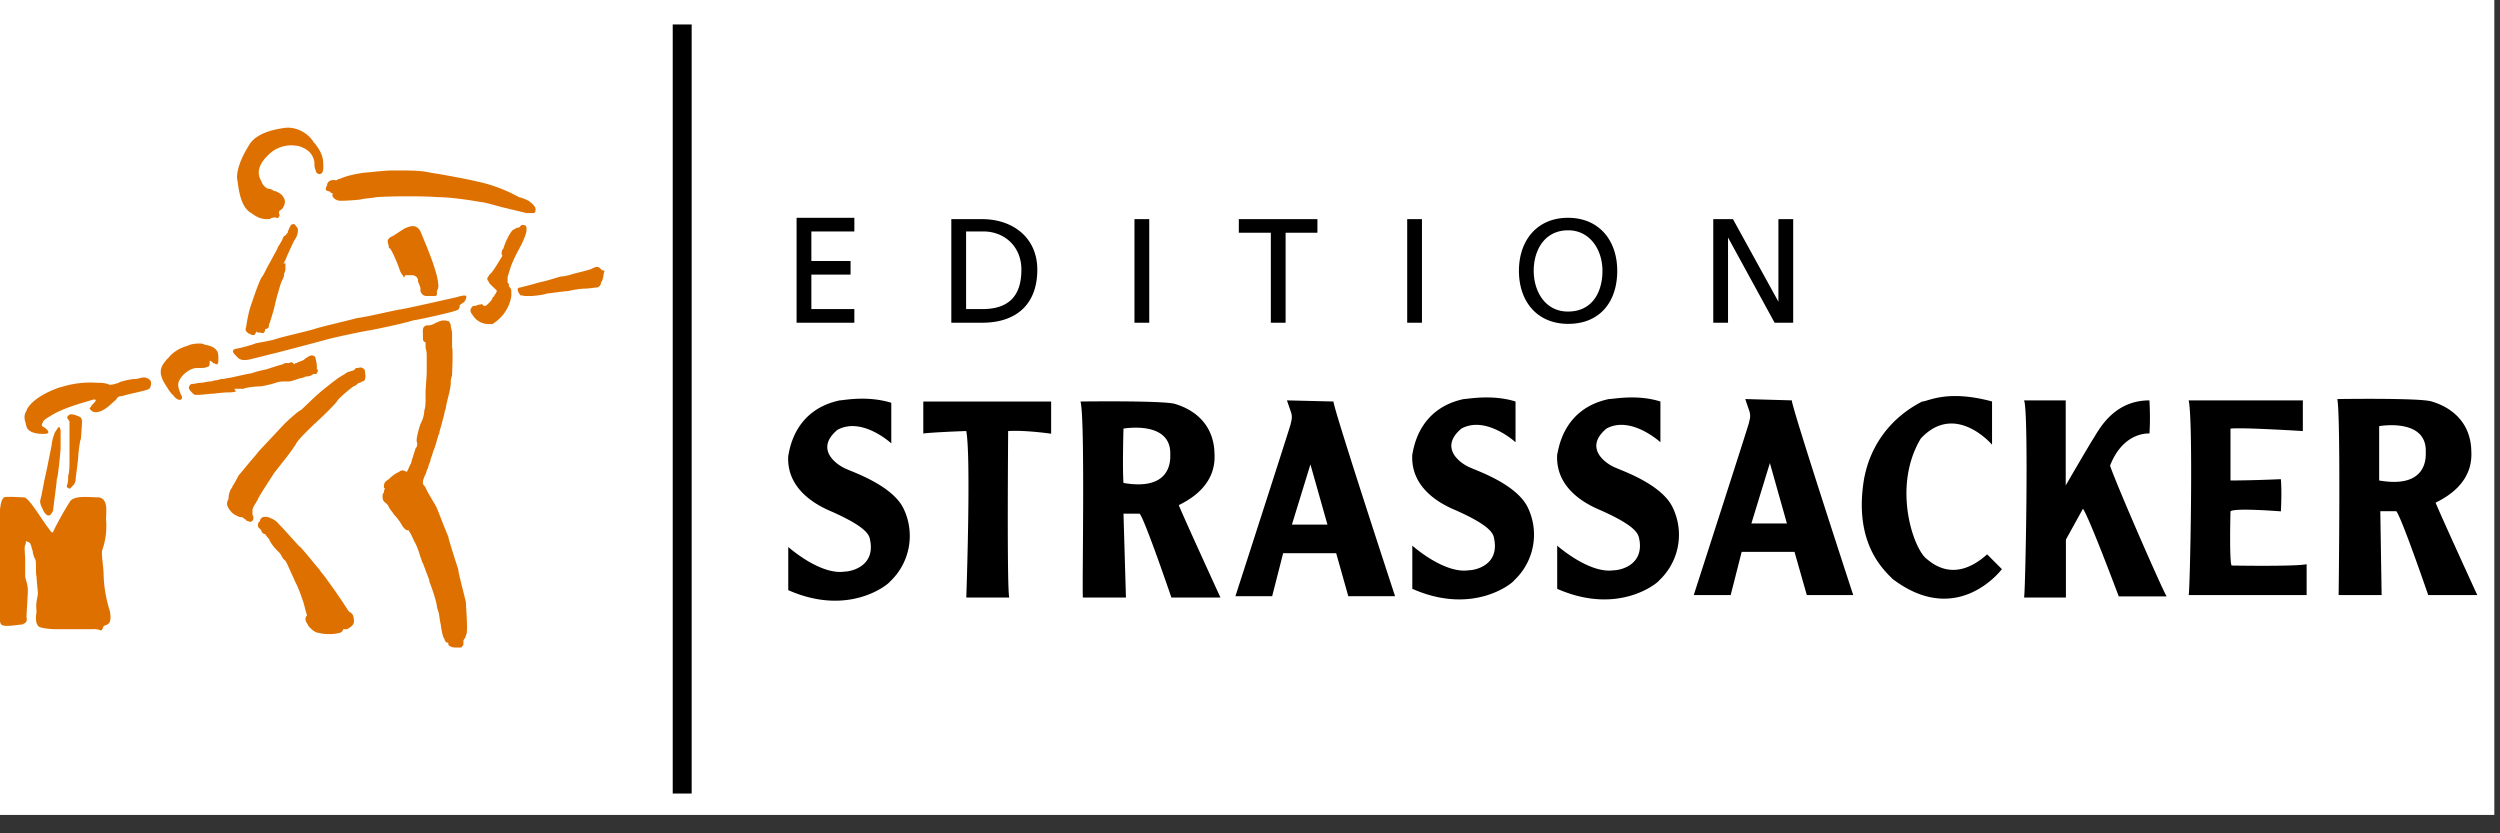
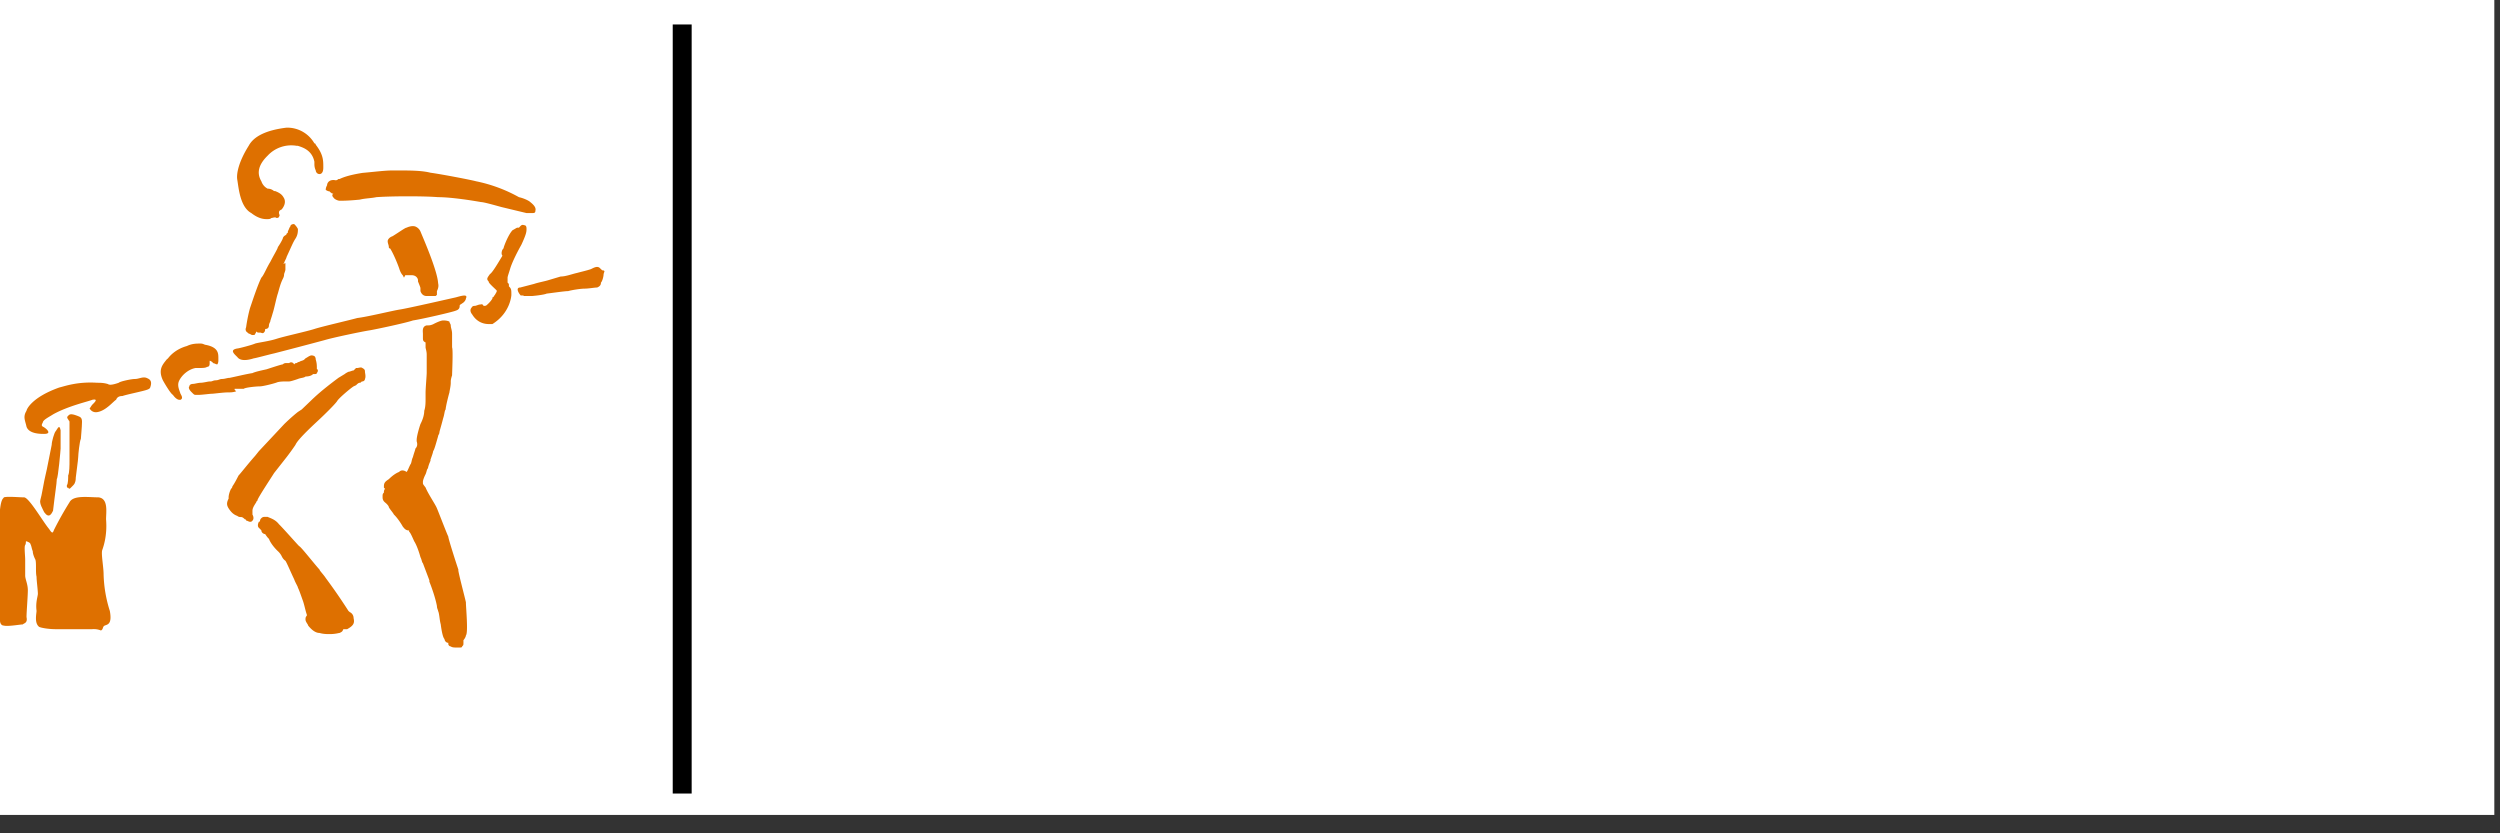
<svg xmlns="http://www.w3.org/2000/svg" viewBox="0 0 132 44" fill-rule="evenodd" clip-rule="evenodd" stroke-linejoin="round" stroke-miterlimit="2">
  <rect x="0" y="0" width="132" height="44" fill="#333333" stroke="none" />
  <path fill="none" d="M0 0h131.7v43.03H0z" />
  <clipPath id="a">
    <path d="M0 0h131.7v43.03H0z" />
  </clipPath>
  <g clip-path="url(#a)">
    <path fill="#fff" d="M0-18.71h131.7v81.7H0z" />
    <path d="M35.52 1.29h1V41.9h-1z" />
-     <path d="M47.06 21.27v2.14s-1.55-1.43-2.85-.71c-1.23 1.04 0 1.88.52 2.08.26.13 2.4.85 2.98 2.08A3.31 3.31 0 0147 30.7c-.07.13-2.14 1.89-5.38.46v-2.28s1.68 1.5 2.98 1.3c.32 0 1.56-.26 1.36-1.56-.06-.26.07-.65-1.94-1.56-.26-.13-2.53-.91-2.4-3 .06-.2.26-2.4 2.72-2.92.2 0 1.43-.27 2.73.13M87.67 21.2v2.15s-1.56-1.43-2.85-.72c-1.24 1.04 0 1.89.52 2.08.26.13 2.4.85 2.98 2.09a3.3 3.3 0 01-.71 3.84c-.07.13-2.14 1.88-5.39.45v-2.28s1.69 1.5 2.99 1.3c.32 0 1.55-.25 1.36-1.56-.07-.26.06-.65-1.95-1.56-.26-.13-2.53-.9-2.4-3 .07-.19.26-2.4 2.73-2.92.26 0 1.49-.26 2.72.13M80.02 21.2v2.15s-1.56-1.43-2.86-.72c-1.23 1.04 0 1.89.52 2.08.26.13 2.4.85 2.99 2.09a3.3 3.3 0 01-.72 3.84c-.06.13-2.14 1.88-5.38.45v-2.28s1.68 1.5 2.98 1.3c.33 0 1.56-.25 1.36-1.56-.06-.26.07-.65-1.94-1.56-.26-.13-2.53-.9-2.4-3 .06-.19.26-2.4 2.72-2.92.2 0 1.5-.26 2.73.13M48.75 21.2h6.75v1.7s-1.37-.2-2.27-.14c0 .33-.07 8.4.06 8.79h-2.27s.26-7.36 0-8.79c-.13 0-1.88.07-2.27.13V21.2M59.32 25.5c2.6.45 2.47-1.3 2.47-1.5.06-1.82-2.47-1.37-2.47-1.37s-.06 2.08 0 2.87m-2.27-4.3s4.41-.06 5 .13c.2.07 1.94.52 2.07 2.47 0 .33.26 1.83-1.88 2.87.2.52 2.2 4.88 2.2 4.88h-2.59s-1.42-4.17-1.68-4.43h-.85l.13 4.43h-2.27c-.06 0 .13-9.44-.13-10.35M125.62 25.37c2.6.45 2.46-1.3 2.46-1.5.07-1.82-2.46-1.37-2.46-1.37v2.87m-2.2-4.3s4.4-.07 4.98.13c.2.07 1.95.52 2.08 2.47 0 .33.26 1.83-1.88 2.87.2.52 2.2 4.88 2.2 4.88h-2.59s-1.43-4.17-1.69-4.43h-.84l.07 4.43h-2.27s.12-9.44-.07-10.35M68.21 27.7h1.88l-.9-3.18-.98 3.19zm2.2-6.5c-.06.2 3.25 10.28 3.25 10.28h-2.47l-.64-2.27h-2.8l-.58 2.27h-1.94s2.92-9.04 2.92-9.1c0-.07.13-.33 0-.66l-.2-.58 2.47.06M92.47 27.64h1.88l-.9-3.19-.98 3.2zm2.14-6.5c-.06.2 3.24 10.28 3.24 10.28H95.4l-.65-2.28h-2.79l-.58 2.28h-1.95s2.92-9.05 2.92-9.11c0-.07.13-.33 0-.65l-.2-.59 2.47.07M105.18 21.2v2.28s-1.94-2.28-3.76-.33c-1.49 2.48-.45 5.67.26 6.32.32.26 1.5 1.36 3.24-.2l.78.78s-2.33 3.13-5.77.52c-.52-.52-2.08-1.95-1.5-5.33.07-.26.4-2.67 3.06-4.04.32 0 1.3-.65 3.7 0M106.87 21.14h2.2v4.49s1.17-2.02 1.5-2.54c.32-.52 1.1-1.95 2.92-1.95.06 1.04 0 1.75 0 1.75s-1.37-.13-2.08 1.7c.46 1.3 2.86 6.76 2.99 6.9h-2.53s-1.56-4.17-1.89-4.63l-.9 1.63v3.06h-2.21c.07-.13.26-9.83 0-10.41M115.56 21.14h6.03v1.62s-3.17-.2-3.82-.13v2.74s1.1 0 2.66-.07c.06.72 0 1.7 0 1.7s-2.47-.2-2.66 0c0 0-.07 2.66.06 2.86 0 0 3.37.06 3.96-.07v1.63h-6.23c.07 0 .26-9.24 0-10.28M90.46 17.04h.78v-4.5l2.46 4.5h.98v-5.47h-.78v4.36l-2.4-4.36h-1.04v5.47zM80.2 14.3c0 1.63.97 2.8 2.6 2.8 1.68 0 2.59-1.17 2.59-2.8 0-1.62-.97-2.8-2.6-2.8-1.62 0-2.59 1.18-2.59 2.8m.78 0c0-1.1.58-2.14 1.82-2.14 1.16 0 1.81 1.04 1.81 2.14s-.52 2.15-1.82 2.15c-1.23 0-1.81-1.1-1.81-2.15m-6.68 2.74h.78v-5.47h-.78v5.47zm-7.2 0h.78v-4.75h1.68v-.72h-4.15v.72h1.69v4.75zm-7.2 0h.78v-5.47h-.78v5.47zm-8.89-4.82h.91c1.1 0 2.01.78 2.01 2.02 0 1.43-.71 2.08-2.07 2.08h-.85v-4.1zm-.78 4.82h1.63c1.81 0 2.91-.98 2.91-2.8 0-1.7-1.3-2.67-2.92-2.67h-1.62v5.47zm-8.17 0h3.05v-.72h-2.27V14.5h2.07v-.72h-2.07v-1.56h2.27v-.72h-3.05v5.54z" fill-rule="nonzero" />
    <g fill="#de7000" fill-rule="nonzero">
      <path d="M17.4 10.09c0 .06.07.06.13.13v-.07.07h.07c-.07.06-.07.13 0 .2.07.12.27.18.33.18.14 0 .47 0 1.07-.06.27-.07.6-.07.87-.13.86-.06 2.53-.06 3.26 0 .74 0 1.94.2 2.27.26.13 0 .6.13 1.07.26l1.33.32h.27c.13 0 .2 0 .2-.13.06-.2-.2-.39-.27-.45-.07-.07-.33-.2-.6-.26a7.87 7.87 0 00-2.27-.84c-.2-.06-1.86-.38-2.4-.45C22.27 9 21.6 9 21 9h-.27c-.4 0-.93.07-1.6.13-.8.13-1.06.26-1.2.32h-.06c-.07.07-.14.07-.14.07-.33-.07-.46.13-.46.26-.07.13-.07.19-.07.25.13.07.13.07.2.07zM13.27 11.25c.33.26.6.32.8.32.13 0 .2 0 .26-.06.07 0 .2-.07.27 0 0 0 .13 0 .13-.07.07-.06 0-.13 0-.2 0-.06 0-.12.14-.18.06-.07.26-.33.13-.59-.07-.12-.13-.25-.47-.38h-.06a.52.52 0 00-.34-.13.67.67 0 01-.33-.39c-.27-.45-.13-.9.33-1.35a1.7 1.7 0 011.54-.52h.06c.2.07.74.2.87.84v.13c0 .2.07.32.07.32 0 .07.06.2.2.2.13 0 .2-.13.2-.33V8.8c0-.32 0-.65-.4-1.16 0 0 0-.07-.07-.07a1.65 1.65 0 00-1.4-.83h-.07c-1.06.13-1.73.45-2 .96-.53.84-.66 1.49-.6 1.8.07.4.14 1.43.74 1.75zM23.13 14.92c-.06-.7-.8-2.38-.93-2.7a.5.5 0 00-.27-.26c-.2-.07-.46.06-.46.06-.07 0-.34.2-.74.45-.2.07-.26.2-.26.26 0 .13.06.2.06.32 0 0 0 .07.07.07.13.2.33.64.47 1.03.06.2.13.32.2.39l.06.12.07-.13h.33c.27 0 .34.2.34.26v.07c.13.32.13.32.13.38v.13c.07.2.2.26.33.26H23l.07-.06v-.2c.13-.26.06-.38.06-.45zM26.87 15.12v-.07c0-.06 0-.06-.07-.13v-.26c0-.06.07-.25.13-.45.07-.25.27-.7.6-1.29.27-.58.27-.7.27-.83 0-.07 0-.2-.13-.2-.14-.06-.2.07-.27.13h-.07c-.06 0-.13.07-.26.13-.14.13-.34.52-.47.9 0 .07-.07.13-.07.13-.06.13-.06.26 0 .32-.2.33-.53.9-.66.97-.14.2-.2.26-.07.39 0 .06.07.13.2.26l.2.19c.07.06 0 .13-.07.26-.06.06-.06.13-.13.13v.06c-.07.13-.2.26-.27.32-.06.07-.13.07-.13.07h-.07c-.06-.13-.13-.07-.2-.07-.06 0-.2.07-.26.07-.14 0-.14.06-.2.13-.07.12 0 .25.06.32.27.45.67.51.87.51h.2c.93-.58 1-1.48 1-1.54 0-.26 0-.33-.13-.45zM24.07 16.4c.2-.06.2-.19.2-.25 0-.07.06-.07.13-.13.13-.07.2-.2.2-.26.13-.26-.27-.13-.53-.06-.27.06-2.54.58-2.94.64-.4.06-1.73.39-2.26.45-.47.13-1.87.45-2.27.58-.4.13-1.6.39-2 .52-.4.13-.93.19-1.13.25-.14.07-.87.26-.94.26-.4.07-.2.26 0 .45.14.2.47.2.87.07.07 0 .8-.2 1.07-.26a242 242 0 002.66-.7c.47-.14 2-.46 2.4-.52.4-.07 1.94-.4 2.27-.52.47-.07 2.13-.45 2.27-.52zM15 13.9c0-.07.13-.27.13-.33.27-.58.34-.77.47-.97.13-.2.13-.38.13-.51a.88.88 0 00-.2-.26c-.13 0-.2.06-.2.13-.06.06-.06.13-.13.25v.07l-.07.06c0 .07-.06.07-.13.13 0 0-.07.07-.07.13-.06.13-.13.26-.26.45 0 .07-.2.39-.4.78-.2.32-.34.7-.47.83-.2.4-.47 1.23-.6 1.61-.13.46-.2.97-.2.97 0 .07-.07.13 0 .26l.07.06s.06.07.13.07c.07.06.13.06.13.06.07 0 .14 0 .14-.06 0 0 .06-.07.06-.13.07.06.07.06.14.06h.06c.07 0 .14.07.2 0 .07-.06.07-.13.07-.19h-.07.07c.13 0 .2-.06.2-.2 0 0 0-.06.07-.19 0-.06.06-.19.13-.45.07-.19.2-.84.27-1.03.06-.2.13-.51.26-.77.07-.13.07-.2.07-.26.07-.2.07-.2.07-.26v-.32c-.14.06-.14.06-.07 0zM9.53 20.79c-.06-.2-.2-.45-.06-.71.13-.26.46-.58.86-.65h.2c.14 0 .34 0 .4-.06.14 0 .14-.13.14-.2v-.12c.06 0 .13.06.2.13.06 0 .13.06.2.06.06-.06.06-.2.06-.2v-.12c0-.26 0-.58-.66-.71-.07 0-.14-.07-.27-.07h-.07c-.13 0-.4 0-.66.13-.47.13-.8.39-1 .65l-.07.06c-.2.26-.47.52-.2 1.1.07.13.4.7.53.77.14.2.27.26.34.26h.06c.14-.07.07-.2 0-.32 0 .06 0 0 0 0zM31.87 14.28c-.07 0-.07 0-.2-.13-.14-.13-.34 0-.47.06-.2.07-.47.13-.73.2-.27.06-.6.19-.87.19l-.67.2c-.2.06-.53.12-.73.19l-.73.19c-.27 0-.07.32 0 .39 0 .06.13 0 .2.06h.4c.06 0 .66-.06.8-.13.06 0 .93-.13 1.13-.13.2-.06.67-.13.87-.13.2 0 .53-.06.66-.06.14-.06.2-.13.2-.26.07-.06.14-.32.14-.45.06-.2.06-.13 0-.2z" />
      <path d="M12.4 20.53h.47c.06-.07.66-.13.86-.13.14 0 .67-.13.87-.2.13-.06.4-.06.53-.06h.14c.06 0 .26-.06.46-.13.14-.06.34-.06.4-.13.2 0 .34-.06.4-.13h.07c.07 0 .13 0 .13-.06.07-.06.07-.2 0-.2v-.06c0-.13 0-.26-.06-.45 0-.13-.07-.2-.14-.2-.13-.06-.26.07-.4.14l-.06.06c-.07.07-.2.07-.27.13-.07 0-.13.06-.13.06-.07 0-.07 0-.14.07-.06-.13-.2-.13-.26-.07h-.14c-.06 0-.13 0-.2.07-.06 0-.46.13-.86.26-.27.06-.6.13-.74.2-.33.05-.86.18-1.2.25-.13 0-.26.06-.4.06-.13 0-.2.07-.33.07s-.2.06-.27.06h-.06c-.07 0-.34.07-.47.07-.13 0-.33.06-.4.06-.13 0-.2.06-.2.13-.07.06 0 .2.13.32l.07.07c.07.06.07.06.2.06h.07c.2 0 .6-.06.73-.06.07 0 .6-.07.8-.07.13 0 .33 0 .47-.06-.14-.13-.07-.13-.07-.13zM24.6 31.8c-.07-.32-.33-1.28-.4-1.67v-.06c-.07-.2-.53-1.62-.53-1.74-.07-.13-.54-1.36-.6-1.49-.07-.19-.47-.77-.6-1.1-.14-.18-.14-.18-.14-.25v-.06c0-.07.07-.26.14-.39.06-.13.06-.26.13-.32 0-.07.07-.26.13-.39v-.06c.07-.2.14-.39.14-.45.06-.07.13-.33.26-.78 0-.06.07-.13.07-.2 0-.06.07-.25.2-.76.07-.2.07-.4.13-.46 0-.13.14-.7.2-.9 0-.06.07-.32.07-.51v-.07c0-.13.07-.32.07-.32 0-.13.06-1.35 0-1.48v-.71c0-.2-.07-.32-.07-.45 0-.07-.07-.13-.07-.2-.13-.06-.26-.06-.33-.06-.13 0-.4.13-.53.2-.14.06-.2.06-.27.06h-.07c-.26.06-.2.32-.2.45v.2c0 .12 0 .19.14.25v.26c0 .06.06.2.06.38v.97c0 .13-.06.84-.06 1.03v.32h.06-.06c0 .2 0 .45-.07.65 0 .2-.07.45-.2.7-.07.2-.2.65-.2.84v.07c.07.2 0 .32-.07.39 0 .06-.06.19-.13.45-.07.13-.07.32-.13.38-.07.13-.14.33-.2.4-.2-.14-.34-.07-.4 0-.14.05-.34.18-.54.38-.2.13-.26.2-.26.38v.07l.06.06c-.06.07-.06.13-.06.2-.07.06-.07.12-.07.19v.06c0 .2.13.26.2.33 0 0 .13.12.13.19.07.13.2.26.27.39.2.19.4.51.47.64.06.06.13.2.33.2v.06c.07.06.13.2.27.51.13.2.26.58.33.84.07.13.07.26.13.32l.34.9v.07c.13.32.33.9.4 1.29 0 .13.06.2.06.26.07.13.07.45.14.7.06.46.13.72.2.78 0 .06.06.2.2.2V34c0 .06.06.13.13.13.07.06.2.06.33.06h.14c.06 0 .13 0 .13-.06.07-.07.07-.07.07-.2v-.13c.06-.06.13-.19.13-.25.13-.13 0-1.49 0-1.74zM19.27 19.7v-.07c0-.07 0-.13-.14-.2-.06-.06-.2 0-.26 0h-.07l-.13.13c-.07 0-.2.07-.27.07 0 0-.13.06-.2.12l-.33.2c-.94.7-1.27 1.03-1.47 1.22l-.47.45-.2.13c-.33.26-.66.58-.73.65l-1.33 1.42-.2.25c-.4.45-.8.97-.87 1.03-.07.13-.2.4-.33.58 0 .07-.07.13-.07.13-.07.13-.13.33-.13.45v.07c-.14.26-.07.39 0 .51.13.2.26.33.46.4.07.06.14.06.2.06.07 0 .14.06.2.12 0 0 .07 0 .07.07.07 0 .13.06.2.06s.07 0 .13-.06c.07-.07.07-.2 0-.32v-.2c0-.13.07-.25.2-.45 0-.06.07-.06.07-.13.07-.19.8-1.29.87-1.41l.66-.84a13 13 0 00.47-.65c.13-.32 1.07-1.16 1.33-1.41.14-.13.74-.71.87-.9.07-.14.67-.65.87-.78l.13-.06c.07-.07.13-.13.2-.13s.07-.07.13-.07c.07 0 .14-.06.14-.13.06-.13 0-.32 0-.38v.06zM18.67 32.64a.35.35 0 00-.2-.32l-.07-.06a29.98 29.98 0 00-1.2-1.74c-.13-.2-.33-.39-.33-.45-.14-.13-1-1.23-1.07-1.23-.07-.06-.87-.97-1.07-1.16-.2-.26-.46-.32-.6-.39H14c-.07 0-.13 0-.2.07-.07.06-.07.13-.07.13s0 .06-.06.06c-.07.13-.07.26 0 .32l.13.13c0 .13.13.2.2.2 0 0 .13.2.2.25.07.2.27.46.47.65a.9.9 0 01.2.26c.06.13.13.2.2.25.06.07.33.71.46.97.07.2.2.39.2.45.07.13.2.52.27.71.07.2.13.52.2.71v.06c-.07.07-.07.13-.07.2 0 .13.14.26.14.32.26.32.46.39.6.39.2.06.4.06.53.06.33 0 .47-.06.53-.06.14-.07.14-.07.2-.2h.2c.34-.19.4-.32.34-.58zM7.73 19.95c-.2-.07-.4.06-.6.06-.2 0-.8.13-.86.2-.54.19-.54.06-.6.06-.2-.06-.4-.06-.54-.06-1.06-.07-1.73.19-2 .25-1.46.52-1.73 1.16-1.73 1.23-.2.32-.07.51 0 .84.13.38.73.38.93.38.47 0 .07-.32-.06-.38-.14-.07 0-.2 0-.26.06-.13.33-.26.53-.39.8-.45 1.93-.7 2.07-.77.33-.07.13.13.06.2-.13.12-.13.19-.2.25.14.26.4.2.4.2.47-.07.87-.59 1-.65.07-.2.27-.2.34-.2.13-.06 1.06-.25 1.26-.32.2-.06.2-.13.2-.13.14-.38-.06-.45-.2-.51z" />
      <path d="M3.6 25.1c0 .13 0 .45-.07.52 0 .13 0 .13.07.13.07.13.13 0 .27-.13.13-.13.13-.32.13-.39 0-.06.13-.96.13-1.1 0-.12.07-.83.14-.96 0-.06.06-.64.06-.9s-.13-.26-.26-.32c-.34-.13-.4-.07-.47 0-.07.06-.07.12 0 .19 0 .06.07.06.07.13v2.06c0 .2 0 .65-.07.77zM3.2 23.69v-.97c-.07-.39-.2 0-.27.06-.06.07-.2.52-.2.71-.06.26-.26 1.36-.33 1.61-.07.26-.2 1.1-.27 1.3-.06.19.14.5.2.64.27.38.4.06.47-.07l.07-.58c0-.06.13-.9.13-1.1.07-.06.2-1.54.2-1.6z" />
      <path d="M5.47 30.32c0-.38-.14-1.1-.07-1.28.07-.2.27-.78.2-1.62 0-.38.13-1.1-.4-1.16-.53 0-1.33-.13-1.53.26a17.9 17.9 0 00-.8 1.42c-.07.13-.07.32-.27 0-.33-.39-1.07-1.68-1.33-1.68-.27 0-.87-.06-1.07 0 0 .07-.13 0-.2.65v5.86c0 .13.07.26.2.26.2.06.87-.06 1-.06.07-.07.27-.07.2-.39 0-.26.07-1.1.07-1.42 0-.32-.14-.58-.14-.77v-.84c0-.2-.06-.7 0-.77.07-.13 0-.2.07-.2 0 0 .2.07.2.13.07.13.07.26.13.39 0 .13.07.32.14.45.06.2 0 .65.06.9 0 .2.07.71.07.9 0 .13-.13.46-.07.9 0 .14-.13.65.14.85.13.06.53.12.86.12h1.94a1 1 0 01.46.07c.14-.07.07-.2.2-.26.14-.06.4-.06.27-.77a6.92 6.92 0 01-.33-1.94z" />
    </g>
  </g>
</svg>